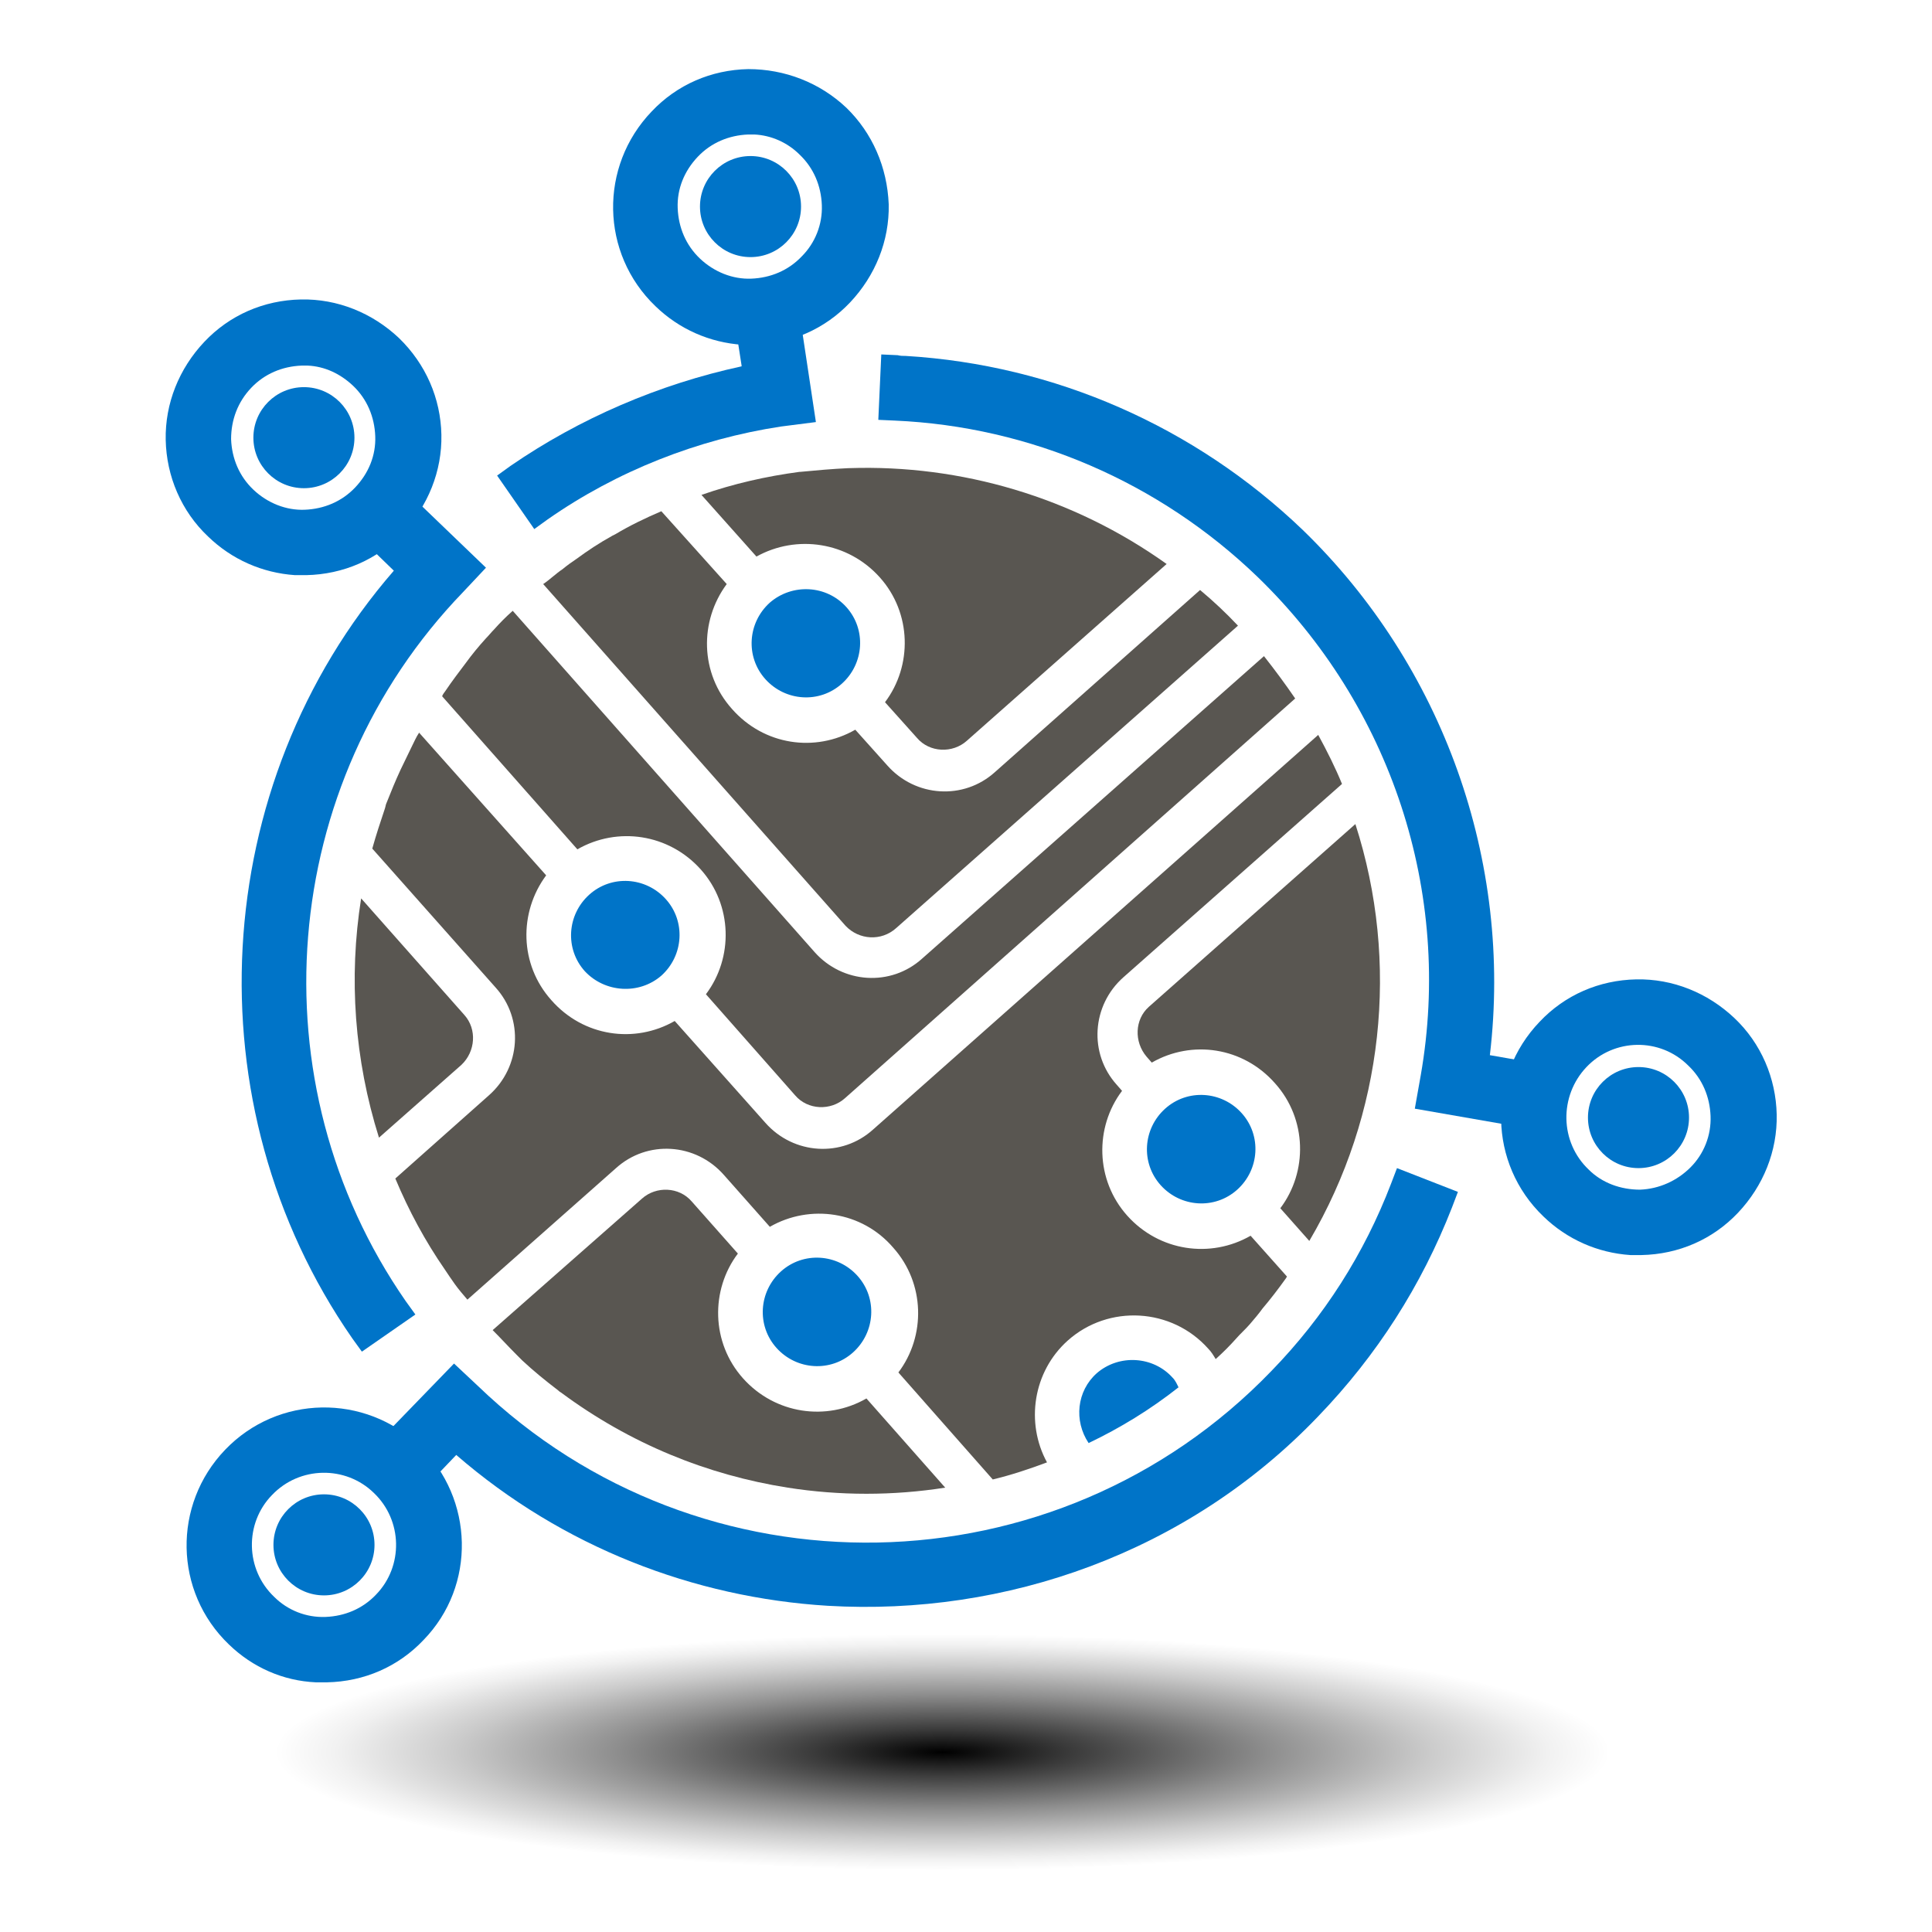
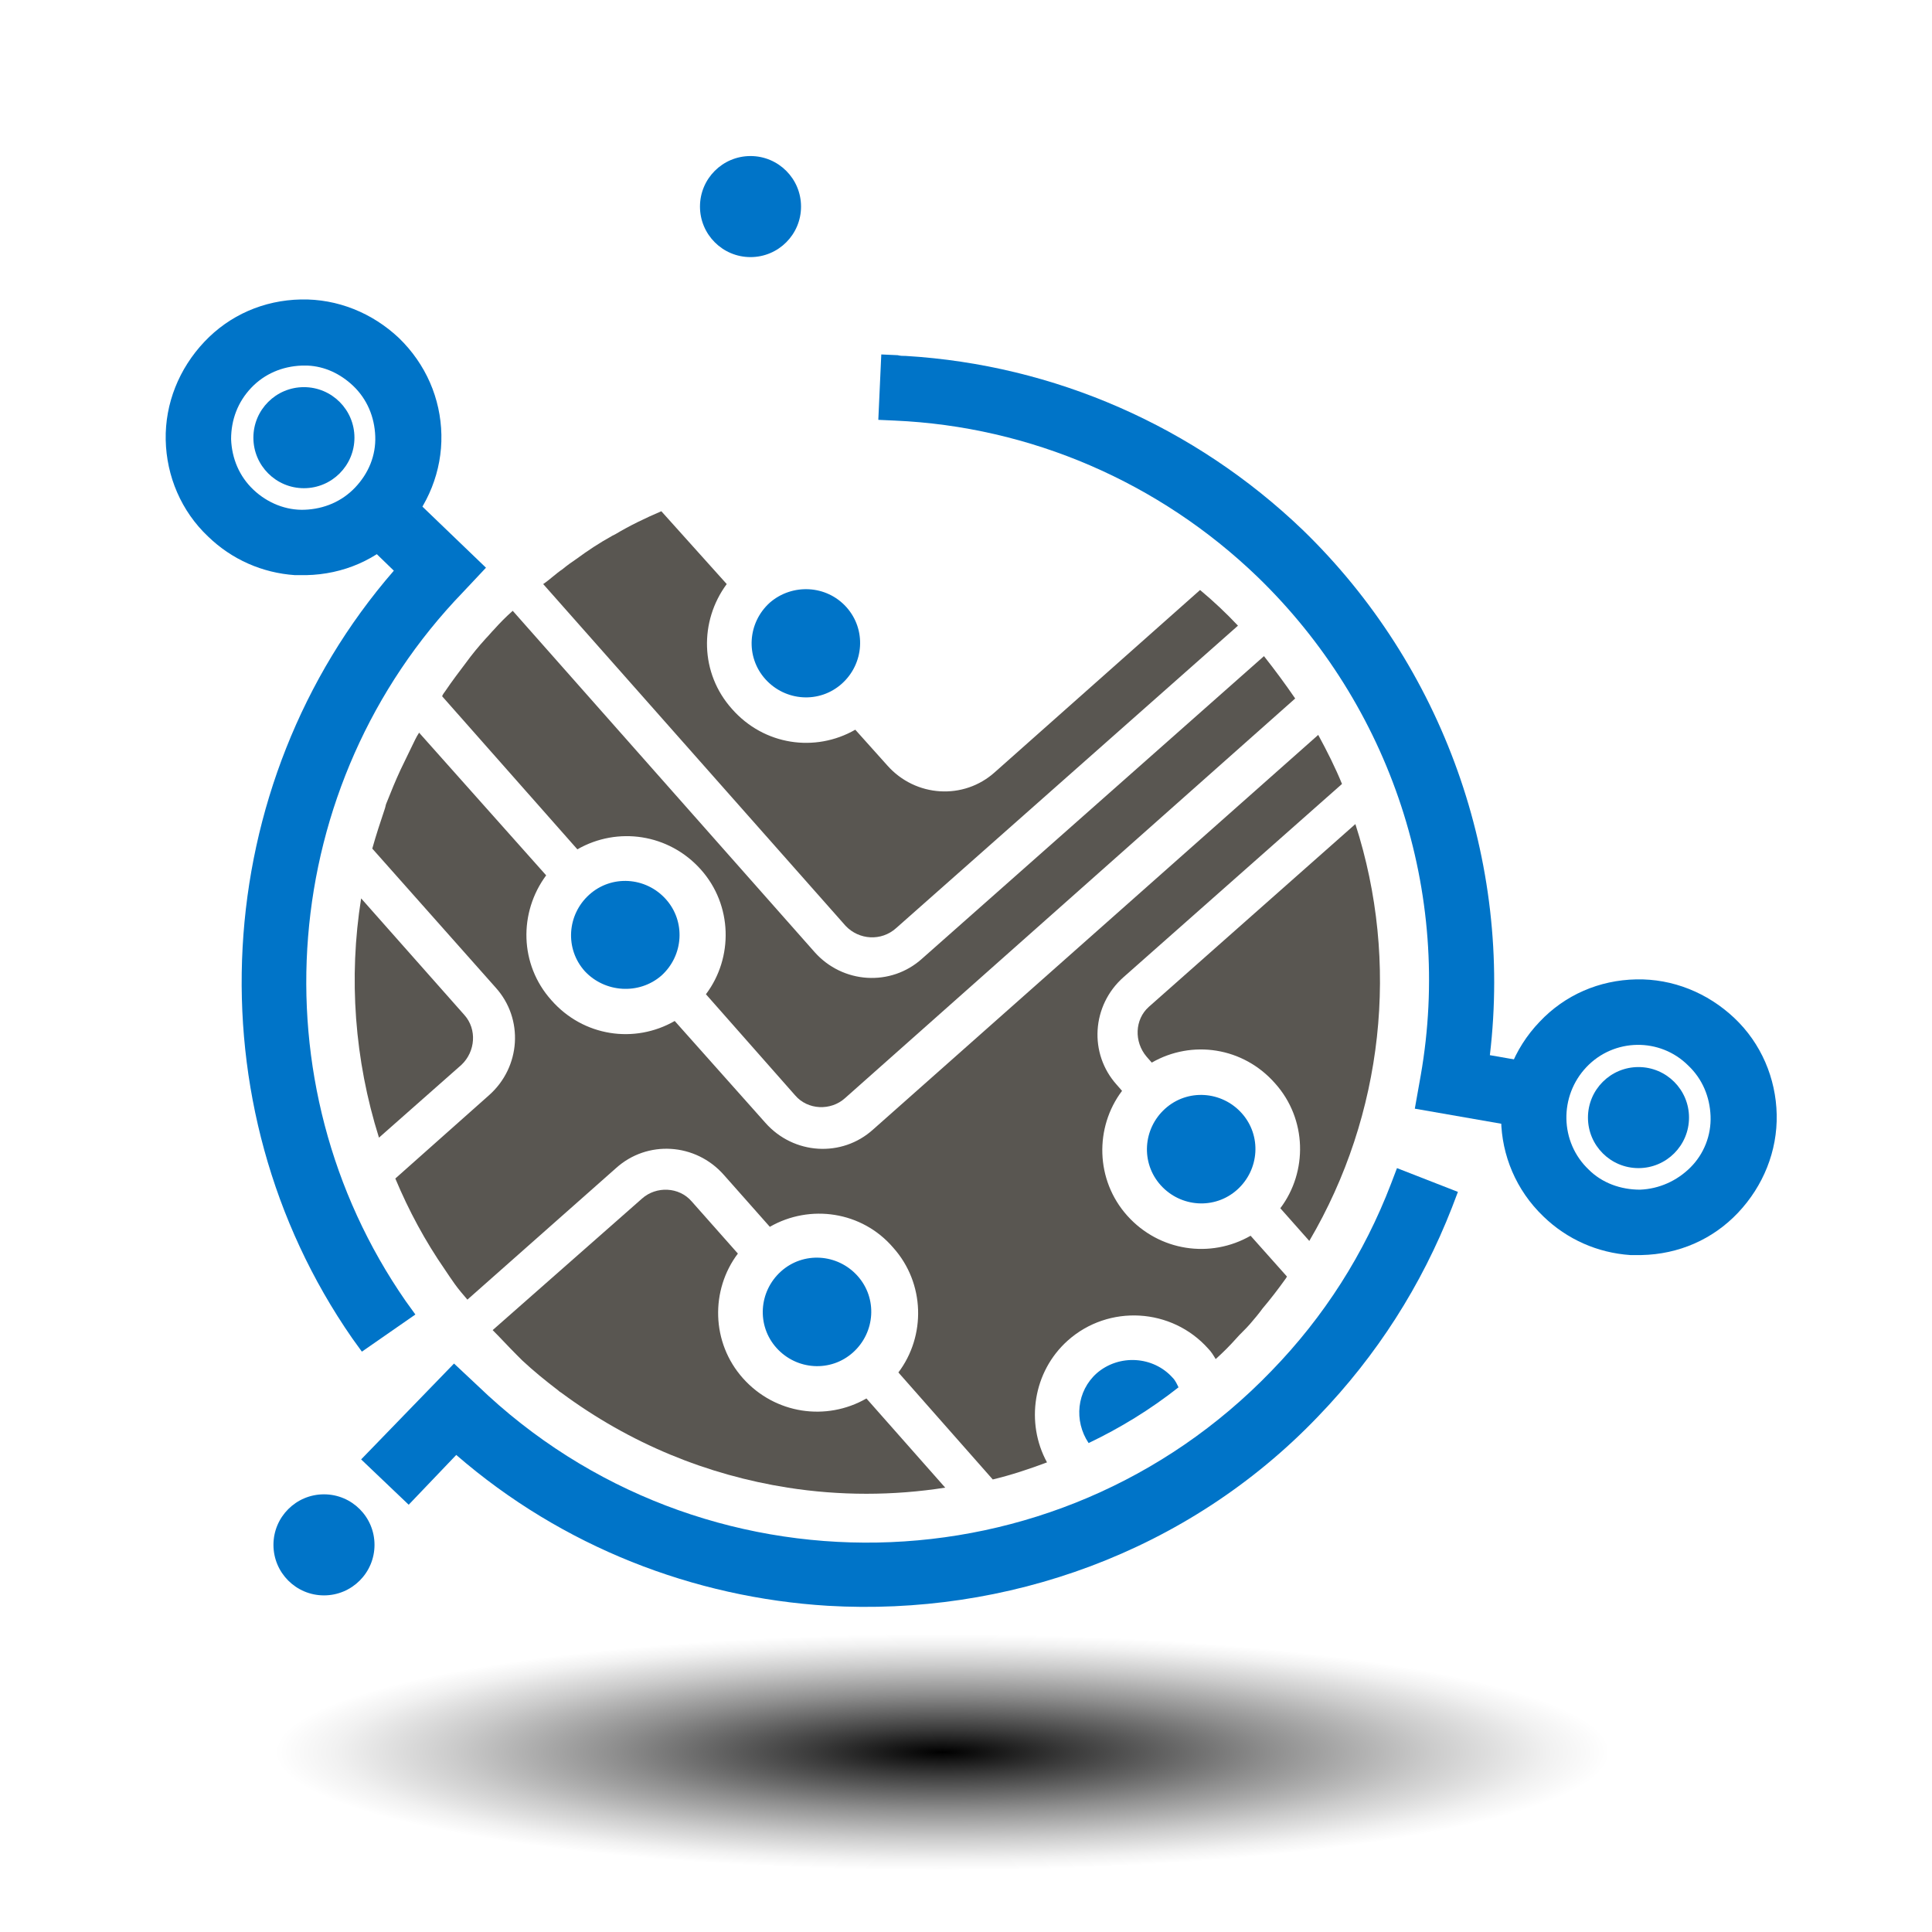
<svg xmlns="http://www.w3.org/2000/svg" x="0px" y="0px" viewBox="0 0 260 260" xml:space="preserve">
  <g id="_x2014_ÎÓÈ_x5F_1">
    <path fill="#FFFFFF" d="M0,0v260h260V0H0z" />
  </g>
  <g id="_x2014_ÎÓÈ_x5F_2">
    <defs>
      <filter id="Adobe_OpacityMaskFilter" x="36.9" y="219.9" width="179.9" height="31.8">
        <feFlood style="flood-color:white;flood-opacity:1" result="back" />
        <feBlend in="SourceGraphic" in2="back" mode="normal" />
      </filter>
    </defs>
    <mask maskUnits="userSpaceOnUse" x="36.9" y="219.9" width="179.9" height="31.8" id="SVGID_1_">
      <g filter="url(#Adobe_OpacityMaskFilter)">
        <defs>
          <filter id="Adobe_OpacityMaskFilter_1_" x="36.9" y="219.9" width="179.9" height="31.8">
            <feFlood style="flood-color:white;flood-opacity:1" result="back" />
            <feBlend in="SourceGraphic" in2="back" mode="normal" />
          </filter>
        </defs>
        <mask maskUnits="userSpaceOnUse" x="36.9" y="219.9" width="179.9" height="31.8" id="SVGID_1_">
          <g filter="url(#Adobe_OpacityMaskFilter_1_)"> </g>
        </mask>
        <radialGradient id="SVGID_2_" cx="117.936" cy="3045.224" r="363.673" gradientTransform="matrix(0.247 0 0 4.369733e-02 97.709 102.726)" gradientUnits="userSpaceOnUse">
          <stop offset="0" style="stop-color:#666666" />
          <stop offset="0.226" style="stop-color:#8F8F8F" />
          <stop offset="0.59" style="stop-color:#CBCBCB" />
          <stop offset="0.859" style="stop-color:#F1F1F1" />
          <stop offset="1" style="stop-color:#FFFFFF" />
        </radialGradient>
        <ellipse mask="url(#SVGID_1_)" fill="url(#SVGID_2_)" cx="126.9" cy="235.8" rx="90" ry="15.9" />
      </g>
    </mask>
    <radialGradient id="SVGID_3_" cx="117.936" cy="3045.224" r="363.673" gradientTransform="matrix(0.247 0 0 4.369733e-02 97.709 102.726)" gradientUnits="userSpaceOnUse">
      <stop offset="0" style="stop-color:#000000" />
      <stop offset="0.194" style="stop-color:#3B3B3B" />
      <stop offset="0.489" style="stop-color:#8E8E8E" />
      <stop offset="0.731" style="stop-color:#CBCBCB" />
      <stop offset="0.907" style="stop-color:#F1F1F1" />
      <stop offset="1" style="stop-color:#FFFFFF" />
    </radialGradient>
    <ellipse fill="url(#SVGID_3_)" cx="126.9" cy="235.8" rx="90" ry="15.9" />
    <g>
      <g>
        <path fill="#0074C8" d="M188,157.2l-0.8,2.1c-3.6,9.4-9,17.9-16.1,25.2c-28.9,30-76.8,30.9-106.8,2l-3.2-3l-12.5,12.9l6.4,6.1 l6.4-6.7c14.3,12.4,32,19.2,50,20.3c23.9,1.4,48.4-7.1,66-25.5c7.9-8.2,13.9-17.6,18-28.1l0.8-2.1L188,157.2z" />
-         <path fill="#0074C8" d="M107.1,38.9l-8.7,1.3l1.4,9l0,0.1C88.7,51.7,78,56.3,68.7,62.7L66.9,64l5,7.2l1.8-1.3 c9.3-6.5,20.2-10.8,31.4-12.5l4.7-0.6L107.1,38.9z" />
        <path fill="#0074C8" d="M65.4,76.4L52.5,64l-6.1,6.4l6.6,6.4c-25,28.8-27.4,71.9-5.6,103.3l1.3,1.8l7.2-5l-1.3-1.8 c-20.4-29.4-17.2-69.6,7.7-95.4L65.4,76.4z" />
        <path fill="#0074C8" d="M200.5,142c3.1-26.1-6.3-52.4-25.2-70.7c-14.5-13.9-33.4-22.2-53.4-23.4c-0.4,0-0.7,0-1.1-0.1l-2.2-0.1 l-0.4,8.8l2.2,0.1c18.3,0.8,35.6,8.3,48.8,21c18,17.4,26.3,42.5,22,67.1l-0.8,4.5l17.2,3l1.5-8.7L200.5,142z" />
      </g>
      <path fill="#595651" d="M62.5,136.6l-13.9-15.7c-1.7,10.7-0.9,21.7,2.4,32.2l11.1-9.8C64,141.5,64.2,138.5,62.5,136.6z" />
      <path fill="#0074C8" d="M89,131.3c3-2.7,3.3-7.3,0.6-10.3c-2.7-3-7.3-3.3-10.3-0.6c-3,2.7-3.3,7.3-0.6,10.3 C81.4,133.6,86,133.9,89,131.3z" />
-       <path fill="#595651" d="M118.4,77.7c4.3,4.8,4.4,11.9,0.7,16.8l4.3,4.8c1.7,2,4.8,2.1,6.7,0.4L157,75.9 c-12.6-9-27.7-13.4-42.7-12.9l-0.1,0c-2.2,0.1-4.4,0.3-6.5,0.5l-0.1,0c-4.5,0.6-8.9,1.6-13.2,3.1l7.4,8.3 C107.2,71.9,114.1,72.9,118.4,77.7z" />
      <path fill="#595651" d="M154.3,142.2l0.7,0.8c5.4-3.1,12.3-2.1,16.6,2.8c4.3,4.8,4.4,11.9,0.7,16.8l3.9,4.4 c10-17,12.2-37.5,6.2-56.1l-27.8,24.6C152.7,137.2,152.6,140.2,154.3,142.2z" />
      <path fill="#0074C8" d="M103.6,81.1c-3,2.7-3.3,7.3-0.6,10.3c2.7,3,7.3,3.3,10.3,0.6c3-2.7,3.3-7.3,0.6-10.3 C111.2,78.7,106.6,78.5,103.6,81.1z" />
      <path fill="#595651" d="M120.6,124.9l46-40.7c-1.6-1.7-3.3-3.3-5.1-4.8l-27.6,24.5c-4.2,3.8-10.7,3.4-14.5-0.9l-4.3-4.8 c-5.4,3.1-12.3,2.1-16.6-2.8c-4.3-4.8-4.4-11.8-0.7-16.8L89,68.8c-2.1,0.9-4.2,1.9-6.2,3.1c-0.2,0.1-0.4,0.2-0.4,0.2 c-1.8,1-3.3,2-4.8,3.1c-0.6,0.4-1.3,0.9-1.9,1.4c-0.9,0.6-1.7,1.4-2.6,2l40.7,46C115.6,126.5,118.6,126.7,120.6,124.9z" />
      <path fill="#595651" d="M90.8,137.4c-5.4,3.1-12.3,2.1-16.6-2.8c-4.3-4.8-4.4-11.8-0.7-16.8L56.4,98.6c-0.4,0.6-0.7,1.3-1,1.9 c-0.5,1-1,2.1-1.5,3.1c-0.7,1.5-1.3,3-1.9,4.5c-0.1,0.2-0.1,0.4-0.2,0.7c-0.6,1.8-1.2,3.6-1.7,5.4l16.6,18.7 c3.8,4.2,3.4,10.7-0.9,14.5l-12.6,11.2c1.8,4.3,4,8.4,6.7,12.3c0.4,0.6,0.8,1.2,1.3,1.9c0.5,0.7,1.1,1.4,1.7,2.1l20-17.7 c4.2-3.8,10.7-3.4,14.5,0.9l6.2,7c5.4-3.1,12.4-2.1,16.6,2.8c4.3,4.8,4.4,11.9,0.7,16.8l12.7,14.4c2.5-0.6,4.9-1.4,7.3-2.3 c-2.9-5.3-1.9-12.2,2.8-16.4c5.5-4.9,14-4.4,18.9,1.1c0.4,0.4,0.7,0.9,1,1.4c1-0.9,1.9-1.8,2.7-2.7c0.6-0.7,1.3-1.3,1.9-2 c0.6-0.7,1.2-1.4,1.7-2.1c1.1-1.3,2.1-2.6,3.1-4c0.1-0.1,0.1-0.2,0.2-0.3l-4.9-5.5c-5.4,3.1-12.3,2.1-16.6-2.7 c-4.3-4.8-4.4-11.9-0.7-16.8l-0.7-0.8c-3.8-4.2-3.4-10.7,0.9-14.5l29.4-26c-0.9-2.2-2-4.4-3.2-6.6l-59.9,53.1 c-4.2,3.8-10.7,3.4-14.5-0.9L90.8,137.4z" />
      <path fill="#0074C8" d="M147.6,184.8c-2.7,2.4-3.1,6.4-1.1,9.4c4.2-2,8.3-4.5,12.1-7.5c-0.2-0.4-0.4-0.9-0.8-1.3 C155.2,182.5,150.6,182.2,147.6,184.8z" />
      <path fill="#595651" d="M69,82.2c-0.9,0.8-1.7,1.6-2.5,2.5c-0.4,0.4-0.7,0.8-1.1,1.2c-1,1.1-1.9,2.2-2.7,3.3 c-0.9,1.2-1.9,2.5-2.7,3.7c-0.2,0.3-0.4,0.5-0.5,0.8l18.2,20.6c5.4-3.1,12.3-2.1,16.6,2.7c4.3,4.8,4.4,11.9,0.7,16.8l12,13.6 c1.7,2,4.8,2.1,6.7,0.4L174.3,94c-1.3-1.9-2.7-3.8-4.2-5.7l-46,40.7c-4.2,3.8-10.7,3.4-14.5-0.9L69,82.2z" />
      <path fill="#0074C8" d="M114.8,182c3-2.7,3.3-7.3,0.6-10.3c-2.7-3-7.3-3.3-10.3-0.6c-3,2.7-3.3,7.3-0.6,10.3 C107.2,184.4,111.8,184.7,114.8,182z" />
      <path fill="#0074C8" d="M156.8,149.2c-3,2.7-3.3,7.3-0.6,10.3c2.7,3,7.3,3.3,10.3,0.6c3-2.7,3.3-7.3,0.6-10.3 C164.4,146.8,159.8,146.5,156.8,149.2z" />
      <path fill="#595651" d="M100,185.5c-4.3-4.8-4.4-11.9-0.7-16.8l-6.2-7c-1.7-2-4.8-2.1-6.7-0.4L66.3,179c1.1,1.1,2.1,2.2,3.2,3.3 c0.3,0.3,0.5,0.5,0.8,0.8c1.5,1.4,3.1,2.7,4.8,4c0.2,0.2,0.4,0.3,0.4,0.3c9.3,6.9,19.7,11.1,30.5,12.8l0,0c7,1.1,14.2,1.1,21.2,0 l-10.6-12C111.2,191.3,104.3,190.3,100,185.5z" />
      <g>
        <circle fill="#0074C8" cx="43.6" cy="207.9" r="6.8" />
        <circle fill="#0074C8" cx="220.5" cy="150.4" r="6.8" />
        <circle fill="#0074C8" cx="101" cy="27.8" r="6.8" />
        <circle fill="#0074C8" cx="40.9" cy="58.9" r="6.8" />
-         <path fill="#0074C8" d="M56.5,194.6c-7.4-7.1-19.1-6.9-26.2,0.5c-7.1,7.4-6.9,19.1,0.5,26.2c3.2,3.1,7.3,4.9,11.7,5.1 c0.5,0,1,0,1.5,0c5-0.1,9.6-2.1,13-5.7C64.1,213.4,63.8,201.7,56.5,194.6z M36.9,214.9c-3.9-3.7-4-9.9-0.3-13.7 c3.7-3.9,9.9-4,13.7-0.3c3.9,3.7,4,9.9,0.3,13.7c-1.8,1.9-4.2,2.9-6.8,3C41.2,217.7,38.7,216.7,36.9,214.9z" />
        <path fill="#0074C8" d="M233.4,137c-3.6-3.4-8.3-5.3-13.2-5.2c-5,0.1-9.6,2.1-13,5.7c-7.1,7.4-6.9,19.1,0.5,26.2 c3.2,3.1,7.3,4.9,11.7,5.2c0.5,0,1,0,1.5,0c5-0.1,9.6-2.1,13-5.7c3.4-3.6,5.3-8.3,5.2-13.2C239,145.1,237,140.4,233.4,137z M213.8,157.4c-3.9-3.7-4-9.9-0.3-13.8c3.7-3.9,9.9-4,13.7-0.2c1.9,1.8,2.9,4.2,3,6.8s-0.9,5.1-2.7,6.9s-4.2,2.9-6.8,3 C218.1,160.1,215.6,159.2,213.8,157.4z" />
-         <path fill="#0074C8" d="M113.9,14.5c-3.6-3.4-8.3-5.2-13.2-5.2c-5,0.1-9.6,2.1-13,5.7c-7.1,7.4-6.9,19.1,0.5,26.2 c3.2,3.1,7.3,4.9,11.7,5.2c0.5,0,1,0,1.5,0c5-0.1,9.6-2.1,13-5.7c3.4-3.6,5.3-8.3,5.2-13.2C119.4,22.5,117.4,17.9,113.9,14.5z M94.2,34.8c-1.9-1.8-2.9-4.2-3-6.8c-0.1-2.6,0.9-5,2.7-6.9c1.8-1.9,4.2-2.9,6.8-3c0.3,0,0.5,0,0.8,0c2.3,0.1,4.5,1.1,6.1,2.7 c1.9,1.8,2.9,4.2,3,6.8c0.1,2.6-0.9,5.1-2.7,6.9c-1.8,1.9-4.2,2.9-6.8,3C98.6,37.6,96.1,36.6,94.2,34.8z" />
        <path fill="#0074C8" d="M53.7,45.5c-3.6-3.4-8.3-5.3-13.2-5.2c-5,0.1-9.6,2.1-13,5.7c-3.4,3.6-5.3,8.3-5.2,13.2 c0.1,4.9,2.1,9.6,5.7,13c3.2,3.1,7.3,4.9,11.7,5.2c0.5,0,1,0,1.5,0c5-0.1,9.6-2.1,13-5.7c3.4-3.6,5.3-8.3,5.2-13.2 C59.3,53.6,57.3,49,53.7,45.5z M34.1,65.9c-1.9-1.8-2.9-4.2-3-6.8c0-2.6,0.9-5,2.7-6.9c1.8-1.9,4.2-2.9,6.8-3c0.3,0,0.5,0,0.8,0 c2.3,0.1,4.4,1.1,6.1,2.7c1.9,1.8,2.9,4.2,3,6.8c0.1,2.6-0.9,5-2.7,6.9c-1.8,1.9-4.2,2.9-6.8,3C38.5,68.7,36,67.7,34.1,65.9z" />
      </g>
    </g>
  </g>
</svg>